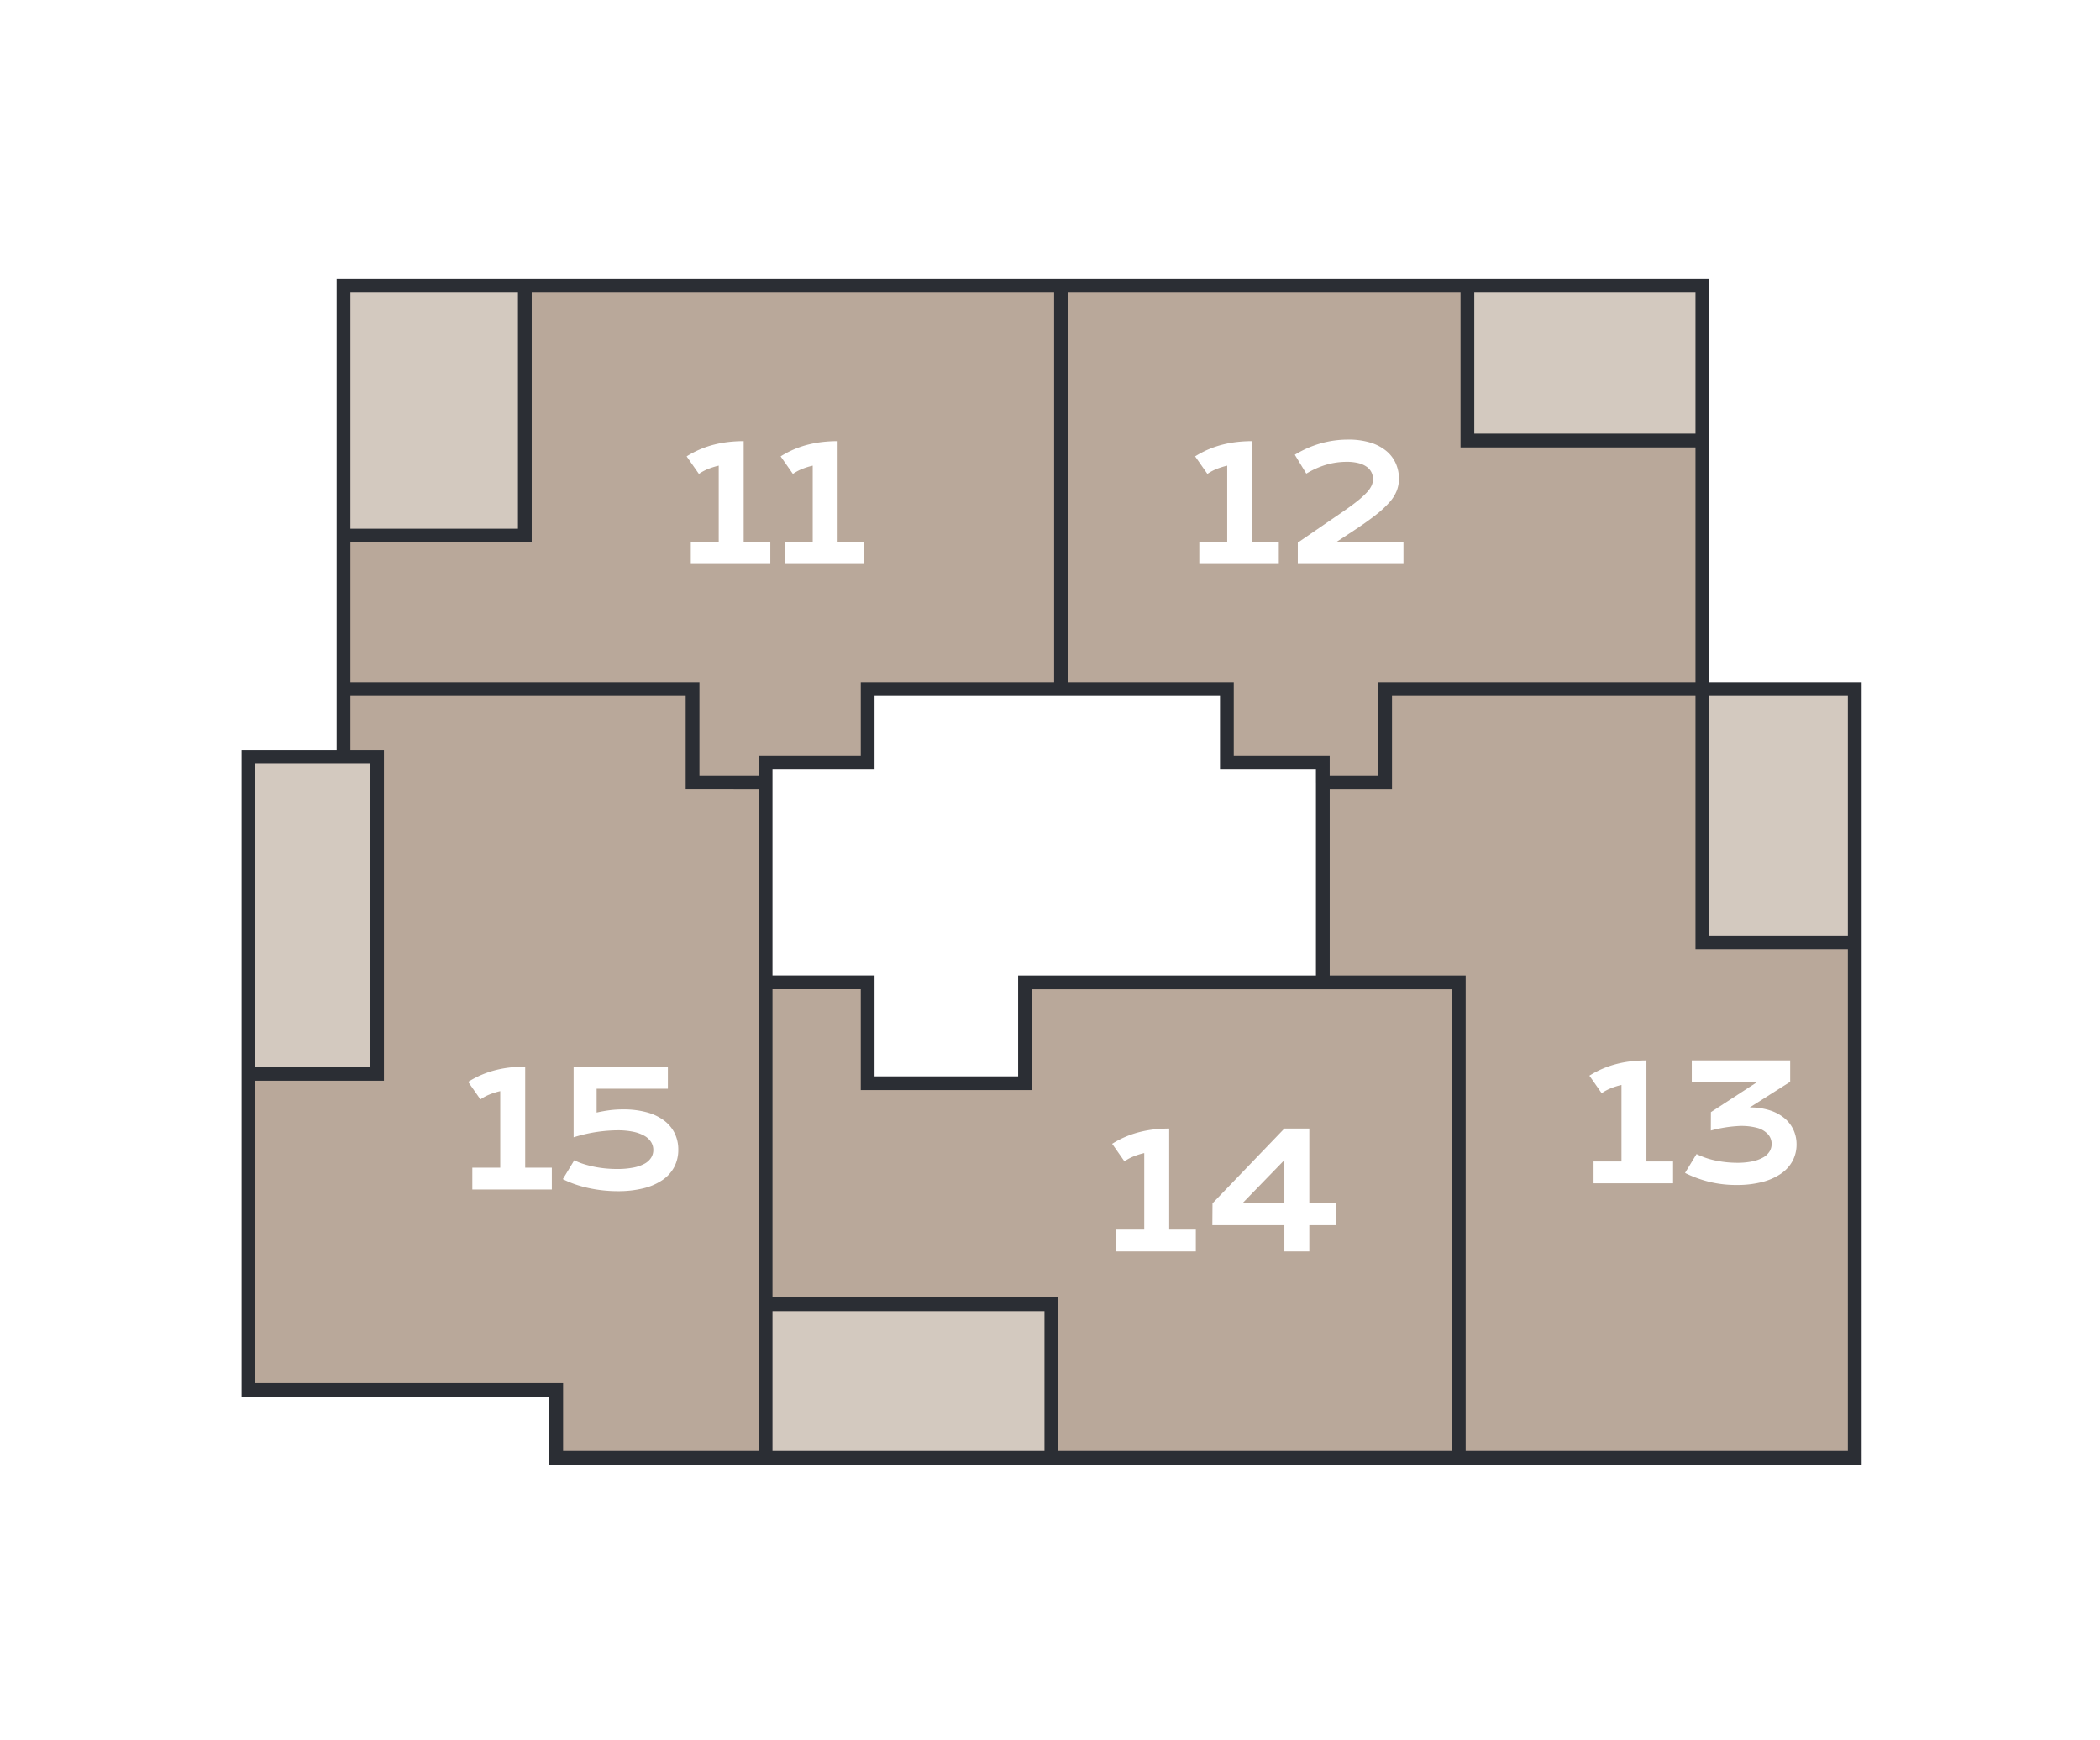
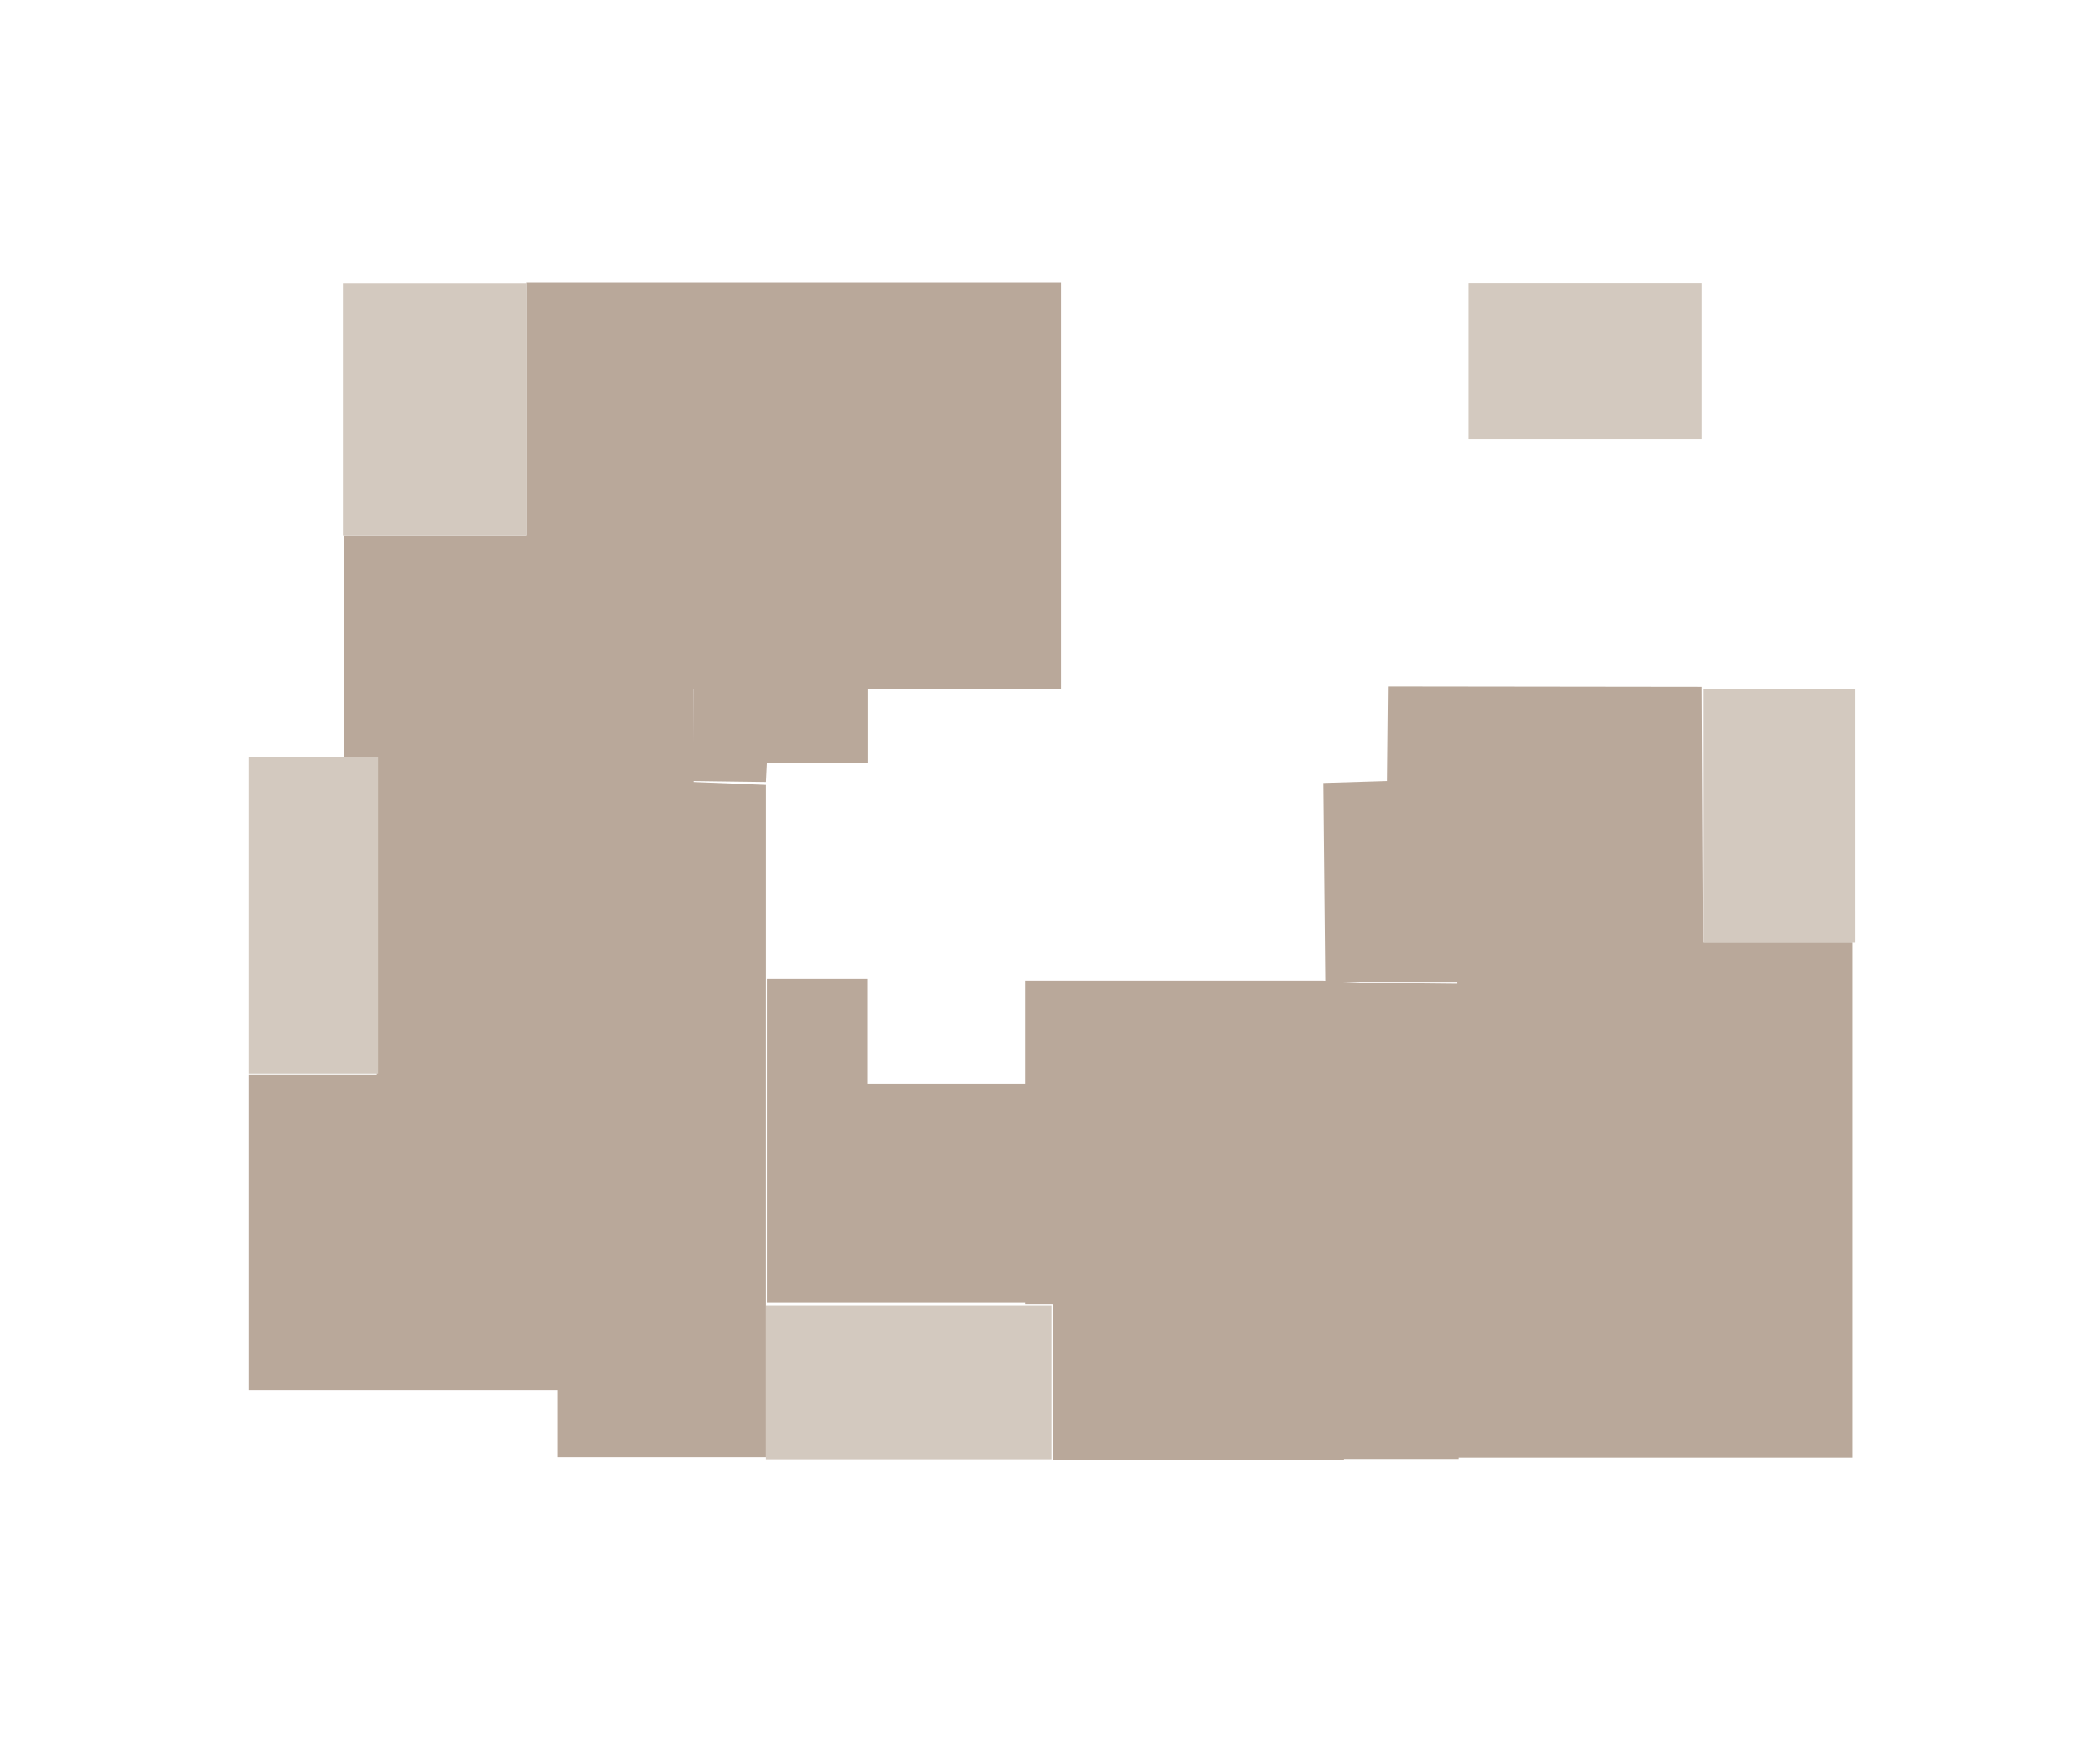
<svg xmlns="http://www.w3.org/2000/svg" width="339" height="281" viewBox="0 0 339 281">
  <defs>
    <clipPath id="clip-path">
-       <path id="Path_495" data-name="Path 495" d="M0,0H261.525V-191.5H0Z" fill="none" />
-     </clipPath>
+       </clipPath>
  </defs>
  <g id="home-tweede" transform="translate(-923 -41)">
    <rect id="Rectangle_19" data-name="Rectangle 19" width="339" height="281" transform="translate(923 41)" fill="#fff" />
    <g id="Group_513" data-name="Group 513" transform="translate(962 277.503)">
      <g id="Group_501" data-name="Group 501" transform="translate(235.896 -84.329)">
        <path id="Path_479" data-name="Path 479" d="M0,0-.2-41.275l-50.648-.062L-51-26.06l-10.289.312.312,32.113h21.357l-.27,76.816H24.163V0Z" fill="#b9a89a" />
      </g>
      <path id="Path_480" data-name="Path 480" d="M260.413-125.243H235.9V-84.3h24.517Z" fill="#d3c9bf" />
      <g id="Group_502" data-name="Group 502" transform="translate(84.811 -78.411)">
        <path id="Path_481" data-name="Path 481" d="M0,0V52.305H41.65v.208h4.479V77.654h47v-.169h18.547l.1-76.726L96.5.6,89.8.275H41.65V16.959H16.2V0Z" fill="#b9a89a" />
      </g>
      <path id="Path_482" data-name="Path 482" d="M84.652-.879h46.077V-25.706H84.652Z" fill="#d3c9bf" />
      <g id="Group_503" data-name="Group 503" transform="translate(235.698 -165.367)">
-         <path id="Path_483" data-name="Path 483" d="M0,0H-37.972V-25.112h-65.236V40.124h26.5V51.989h15.4l.211,3.457h9.977l-.156-15.277,13.3-.053H0Z" fill="#b9a89a" />
-       </g>
+         </g>
      <path id="Path_484" data-name="Path 484" d="M198.088-165.577H235.7v-25.215H198.088Z" fill="#d3c9bf" />
      <g id="Group_504" data-name="Group 504" transform="translate(132.275 -190.87)">
        <path id="Path_485" data-name="Path 485" d="M0,0H-86.331V40.829h-29.393V65.618h29.393v.015l27.018.038-.156,14.81,11.848.156.156-3.145h16.253V65.633H0Z" fill="#b9a89a" />
      </g>
      <path id="Path_486" data-name="Path 486" d="M45.944-150.041H16.35V-190.77H45.944Z" fill="#d3c9bf" />
      <g id="Group_505" data-name="Group 505" transform="translate(84.655 -109.765)">
        <path id="Path_487" data-name="Path 487" d="M0,0-11.692-.468V-15.486H-68.1V-4.479h5.278V46.8H-83.542v50.9h49.867v10.85H0Z" fill="#b9a89a" />
      </g>
      <path id="Path_488" data-name="Path 488" d="M22.041-63.1H1.112v-51.186H22.041Z" fill="#d3c9bf" />
      <g id="Group_512" data-name="Group 512" clip-path="url(#clip-path)">
        <g id="Group_506" data-name="Group 506" transform="translate(1.111 -12.07)">
-           <path id="Path_489" data-name="Path 489" d="M0,0V-102.221H15.344v-76.1H234.7v65.148h24.6V10.959H49.677V0ZM131.165-178.8v65.628M195.379,10.67V-65.8H173.427M83.479-98.066v-3.242H99.953v-11.866h57.988v11.866h15.486v3.242M15.06-113.174H71.688v15.108H83.479V11.192m0-77H99.953v16.286h25.4V-65.8h48.077V-98.066h10.056v-15.108H234.7V-72.28h25.137M44.611-178.665v40.715H15.27m181.5-40.277V-153.3h37.815M83.479-13.826h46.128V11.145M-.044-51.035h20.8v-51.186H15.344" fill="none" stroke="#2b2e34" stroke-width="2.222" />
-         </g>
+           </g>
        <g id="Group_507" data-name="Group 507" transform="translate(72.515 -145.43)">
          <path id="Path_490" data-name="Path 490" d="M0,0H12.835V-3.529h-4.3V-19.817H8.519l.012-.026a21.934,21.934,0,0,0-2.342.127,17.725,17.725,0,0,0-2.336.413,15.575,15.575,0,0,0-2.3.761A15.425,15.425,0,0,0-.673-17.38l1.981,2.831a7.512,7.512,0,0,1,1.491-.8,11.347,11.347,0,0,1,1.708-.533V-3.529H0ZM15.171,0H28.006V-3.529H23.7V-19.817h-.013l.013-.026a21.934,21.934,0,0,0-2.342.127,17.725,17.725,0,0,0-2.336.413,15.537,15.537,0,0,0-2.3.761A15.425,15.425,0,0,0,14.5-17.38l1.981,2.831a7.512,7.512,0,0,1,1.491-.8,11.347,11.347,0,0,1,1.708-.533V-3.529H15.171Z" fill="#fff" />
        </g>
        <g id="Group_508" data-name="Group 508" transform="translate(154.6 -145.43)">
          <path id="Path_491" data-name="Path 491" d="M0,0H12.835V-3.529h-4.3V-19.817H8.519l.012-.026a21.934,21.934,0,0,0-2.342.127,17.725,17.725,0,0,0-2.336.413,15.575,15.575,0,0,0-2.3.761A15.425,15.425,0,0,0-.673-17.38l1.981,2.831a7.512,7.512,0,0,1,1.491-.8,11.347,11.347,0,0,1,1.708-.533V-3.529H0ZM15.9,0H32.957V-3.529H22.09l2.894-1.9q2.133-1.409,3.536-2.52a16.061,16.061,0,0,0,2.228-2.075A6.219,6.219,0,0,0,31.9-11.9a5.452,5.452,0,0,0,.33-1.891,6.035,6.035,0,0,0-.5-2.425,5.5,5.5,0,0,0-1.5-2.006,7.417,7.417,0,0,0-2.552-1.365,11.812,11.812,0,0,0-3.637-.5,16,16,0,0,0-4.577.647,16.694,16.694,0,0,0-4.043,1.8l1.853,3.047a13.764,13.764,0,0,1,3.288-1.46A11.81,11.81,0,0,1,23.8-16.5a7.506,7.506,0,0,1,1.923.216,3.89,3.89,0,0,1,1.32.6,2.374,2.374,0,0,1,.756.888,2.527,2.527,0,0,1,.241,1.092,2.579,2.579,0,0,1-.216,1.016,4.259,4.259,0,0,1-.787,1.136,13.764,13.764,0,0,1-1.574,1.428q-1,.8-2.577,1.879L15.9-3.453Z" fill="#fff" />
        </g>
        <g id="Group_509" data-name="Group 509" transform="translate(218.246 -45.43)">
          <path id="Path_492" data-name="Path 492" d="M0,0H12.835V-3.529h-4.3V-19.817H8.519l.012-.026a21.934,21.934,0,0,0-2.342.127,17.725,17.725,0,0,0-2.336.413,15.575,15.575,0,0,0-2.3.761A15.425,15.425,0,0,0-.673-17.38l1.981,2.831a7.512,7.512,0,0,1,1.491-.8,11.347,11.347,0,0,1,1.708-.533V-3.529H0ZM14.765-1.676A19.2,19.2,0,0,0,18.649-.248,18.231,18.231,0,0,0,23.1.267,16.12,16.12,0,0,0,27.174-.2,9.588,9.588,0,0,0,30.215-1.53a5.923,5.923,0,0,0,1.9-2.069,5.591,5.591,0,0,0,.654-2.7,5.51,5.51,0,0,0-.508-2.349,5.4,5.4,0,0,0-1.473-1.891,7.115,7.115,0,0,0-2.374-1.257,10.342,10.342,0,0,0-3.2-.457l6.525-4.139v-3.453H15.856v3.53h10.5l-7.414,4.824-.012,2.97a21.246,21.246,0,0,1,4.348-.723,9.78,9.78,0,0,1,3.059.273,3.659,3.659,0,0,1,1.81,1.041,2.339,2.339,0,0,1,.6,1.568,2.333,2.333,0,0,1-.33,1.206,2.8,2.8,0,0,1-1.016.965,5.963,5.963,0,0,1-1.739.641,11.661,11.661,0,0,1-2.5.235,17.238,17.238,0,0,1-3.332-.337,12.855,12.855,0,0,1-3.206-1.073Z" fill="#fff" />
        </g>
        <g id="Group_510" data-name="Group 510" transform="translate(141.205 -34.43)">
          <path id="Path_493" data-name="Path 493" d="M0,0H12.835V-3.529h-4.3V-19.817H8.519l.012-.026a21.934,21.934,0,0,0-2.342.127,17.725,17.725,0,0,0-2.336.413,15.575,15.575,0,0,0-2.3.761A15.425,15.425,0,0,0-.673-17.38l1.981,2.831a7.512,7.512,0,0,1,1.491-.8,11.347,11.347,0,0,1,1.708-.533V-3.529H0ZM15.5-4.24H27.13V0h4.024V-4.24h4.279V-7.77H31.154V-19.843H27.13L15.526-7.77Zm4.85-3.53,6.779-6.982V-7.77Z" fill="#fff" />
        </g>
        <g id="Group_511" data-name="Group 511" transform="translate(37.246 -44.43)">
          <path id="Path_494" data-name="Path 494" d="M0,0H12.835V-3.529h-4.3V-19.817H8.519l.012-.026a21.934,21.934,0,0,0-2.342.127,17.725,17.725,0,0,0-2.336.413,15.575,15.575,0,0,0-2.3.761A15.425,15.425,0,0,0-.673-17.38l1.981,2.831a7.512,7.512,0,0,1,1.491-.8,11.347,11.347,0,0,1,1.708-.533V-3.529H0ZM14.612-1.676a15.745,15.745,0,0,0,1.936.819,18.7,18.7,0,0,0,2.165.609,22.535,22.535,0,0,0,2.329.381,21.857,21.857,0,0,0,2.419.134A16.831,16.831,0,0,0,27.644-.2a9.4,9.4,0,0,0,3.072-1.346,5.867,5.867,0,0,0,1.892-2.114,5.943,5.943,0,0,0,.641-2.774,5.945,5.945,0,0,0-.6-2.685,5.734,5.734,0,0,0-1.733-2.05,8.278,8.278,0,0,0-2.786-1.307,14.043,14.043,0,0,0-3.745-.458,16.885,16.885,0,0,0-2.324.146q-1.041.147-1.993.362v-3.846h11.5v-3.568H16.352V-8.43q1.016-.316,2.005-.539t1.9-.349q.914-.128,1.726-.184t1.46-.058a12.126,12.126,0,0,1,2.533.235,6.189,6.189,0,0,1,1.8.654,3.028,3.028,0,0,1,1.079,1,2.389,2.389,0,0,1,.362,1.282,2.333,2.333,0,0,1-.35,1.251,2.885,2.885,0,0,1-1.066.971,6.18,6.18,0,0,1-1.828.628,13.533,13.533,0,0,1-2.634.223q-.864,0-1.771-.083a17.393,17.393,0,0,1-1.8-.26,17.609,17.609,0,0,1-1.739-.438,9.824,9.824,0,0,1-1.568-.629Z" fill="#fff" />
        </g>
      </g>
    </g>
  </g>
</svg>